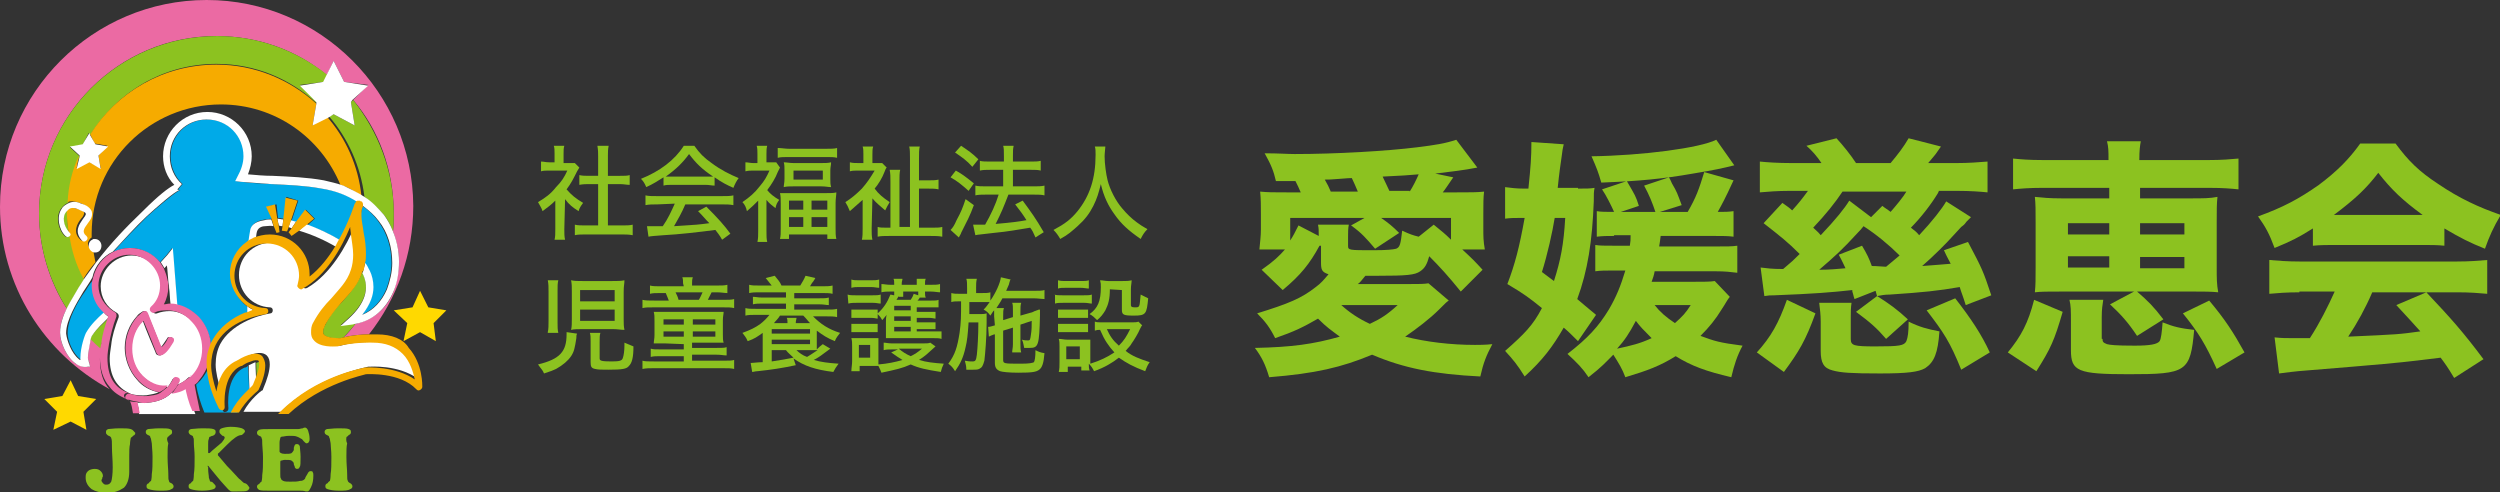
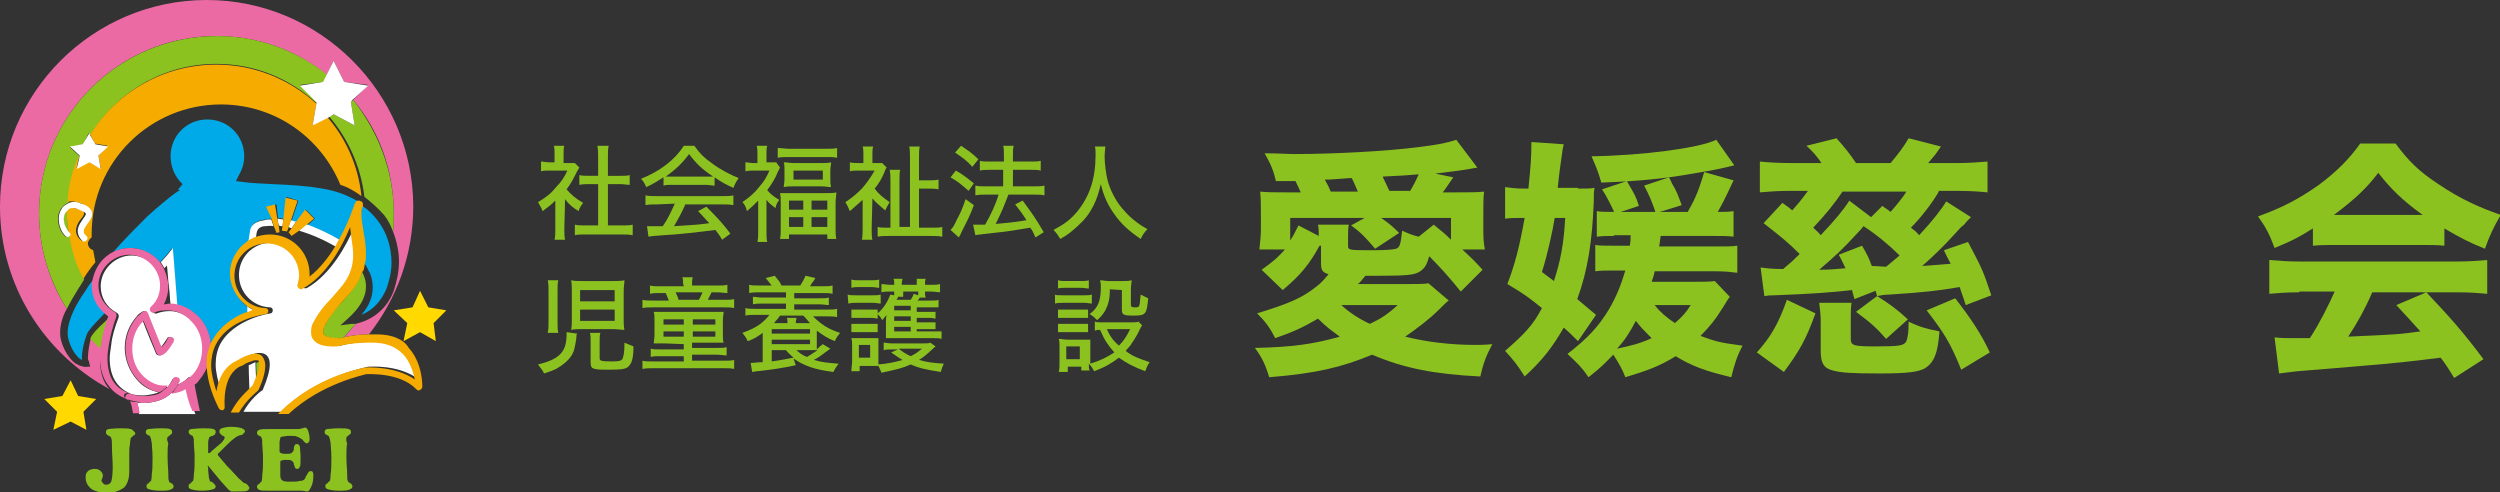
<svg xmlns="http://www.w3.org/2000/svg" version="1.1" id="レイヤー_1" x="0px" y="0px" viewBox="0 0 332.7 65.5" style="enable-background:new 0 0 332.7 65.5;" xml:space="preserve">
  <rect x="0" y="0" width="332.7" height="65.5" fill="#333333" stroke="none" />
  <style type="text/css">
	.st0{fill:none;}
	.st1{fill:#EB6AA3;}
	.st2{fill:#F4B4D0;}
	.st3{fill:#8CC220;}
	.st4{fill:#F6AB00;}
	.st5{fill:#00AAE8;}
	.st6{fill:#FFFFFF;}
	.st7{fill:#FFD900;}
</style>
  <g>
    <path class="st0" d="M38.8,31.4L38.4,31l0.4-0.6c-0.2,0-0.3-0.1-0.4-0.1l-0.2,0.5l-0.6-0.2v-0.5c-0.2,0-0.3-0.1-0.5-0.1l0.2,0.8   L36.8,31l-0.4-0.9c-0.4,0-0.8,0-1.1,0c-0.3,0.1-1,0.2-1,0.5c-0.1,0.3-0.1,0.8-0.2,1.2c0.6-0.3,1.4-0.4,2.1-0.4   c2.9,0,5.3,2.3,5.3,5.3c0,0.1,0,0.2,0,0.3c1.4-1,2.5-2.5,3.4-4c-1.6-0.9-3.4-1.7-5-2.2L38.8,31.4z" />
    <path class="st0" d="M29.6,14.1c-9.6,0-17.2,7.8-17.2,17.2c0,0.2,0,0.3,0,0.5c0.1,0,0.2-0.1,0.3-0.1c0.5,0,0.9,0.3,0.9,0.9   c0,0.4-0.3,0.9-0.9,0.9c-0.1,0-0.2,0-0.2,0c0.1,0.5,0.2,1,0.3,1.6c1.9-2.5,4.1-4.7,6.2-6.8c2.2-2.2,3.5-3.1,4.2-3.5   c-0.9-1-1.5-2.4-1.5-3.8c0-3.3,2.7-5.9,5.9-5.9c3.3,0,5.9,2.7,5.9,5.9c0,0.8-0.2,1.6-0.5,2.4c1.1,0.1,2.2,0.2,3.3,0.2   c2.2,0.1,4.7,0.2,6.8,0.6c0.9,0.2,1.7,0.4,2.5,0.7C43,18.5,36.8,14.1,29.6,14.1z" />
    <path class="st0" d="M21.9,35.7c0.3,0.5,0.4,1,0.5,1.6c-0.1-0.9-0.1-1.6-0.2-2.1C22.1,35.5,22,35.6,21.9,35.7z" />
    <path class="st0" d="M21.9,40.5c0.3,0,0.5-0.1,0.8-0.1c-0.1-0.9-0.1-1.6-0.2-2.2C22.5,39,22.2,39.8,21.9,40.5z" />
    <path class="st0" d="M34,41.4c-0.1,0-0.2-0.1-0.2-0.1c0,0.1,0,0.1,0,0.2C33.9,41.5,33.9,41.4,34,41.4z" />
    <path class="st1" d="M13.5,46.3c-0.5-0.4-0.9-0.9-1.4-1.3c-0.2,0.7-0.4,1.9-0.4,2.6c0,0.2,0,0.3,0.1,0.4l0,0l0,0l0,0   c0,0,0.1,0.3,0.1,0.4c0.1,0.3,0.1,0.4,0.1,0.4c-0.1,0-0.2,0-0.3,0c-0.5,0.1-1.1-0.1-1.6-0.4c-1.2-0.8-2.1-2.8-2.1-4v-0.1   c0-1,0.3-2.2,0.9-3.2c-2.3-3.6-3.7-8-3.7-12.7c0-13,10.6-23.6,23.6-23.6c5.6,0,10.7,1.9,14.7,5.2l0.9-1.9l1.4,2.8l3.2,0.4l-2,2   c3.4,4,5.4,9.3,5.4,15.1c0,0.8,0,1.6-0.1,2.4c0.5,1.3,0.8,2.7,0.8,4c0,1.3-0.3,2.7-0.7,3.9c-0.9,2.4-2.8,3.9-5.1,4.4   c-0.5,0.6-1,1.3-1.6,1.8c1.2-0.3,2.5-0.4,3.4-0.4c3.7-4.7,5.9-10.6,5.9-17.1C54.9,12.3,42.6,0,27.5,0S0,12.3,0,27.5   C0,38,5.9,47.1,14.6,51.8c-0.9-0.9-1.3-2.3-1.3-4C13.3,47.4,13.4,46.9,13.5,46.3z" />
    <path class="st2" d="M34.1,51.7c0.1-0.1,0.1-0.1,0.2-0.2c0-0.1,0.1-0.1,0.1-0.2c-0.1,0-0.2,0-0.3,0.1   C34.1,51.5,34.1,51.6,34.1,51.7z" />
    <path class="st3" d="M46.8,43.1l-1.5,0.2l1.1-1c2.2-2,2.8-4,1.9-5.9c0-0.1-0.1-0.1-0.1-0.2c-0.6,1.6-1.6,2.8-2.7,4   c-0.9,0.9-1.6,1.8-2.2,3c-0.2,0.3-0.3,0.6-0.3,0.9c0,0.2,0,0.3,0.1,0.4c0.3,0.5,1.7,0.6,2.2,0.5c0.2,0,0.3-0.1,0.4-0.1   c0.6-0.6,1.1-1.2,1.6-1.8C47.1,43.1,46.9,43.1,46.8,43.1z" />
    <path class="st3" d="M8.7,28.2c-0.4,0.7-0.3,1.9,0.4,2.7c0,0,0,0,0,0.1C9,30.1,9,29.3,9,28.4c0-0.2,0-0.3,0-0.5   C8.9,27.9,8.8,28.1,8.7,28.2z" />
    <path class="st3" d="M12.2,44.7c-0.1,0.1-0.1,0.3-0.2,0.4c0.4,0.4,0.9,0.9,1.4,1.3c0-0.2,0.1-0.3,0.1-0.5c0.2-1.1,0.5-2.3,0.9-3.5   l0,0C13.7,43.1,12.8,43.8,12.2,44.7z" />
    <path class="st3" d="M47.2,16.7l-2.8-1.5l-0.6,0.3c2.5,2.9,4.2,6.6,4.7,10.7c0.9,0.7,1.8,1.5,2.6,2.4c0.5,0.6,0.9,1.4,1.2,2.2   c0.1-0.8,0.1-1.6,0.1-2.4c0-5.7-2.1-10.9-5.4-15.1l-0.3,0.3L47.2,16.7z" />
    <path class="st3" d="M34.4,51.3c0.6-1.4,0.8-2.2,0.8-2.6c0-0.3-0.1-0.4-0.1-0.5c-0.2-0.2-0.5-0.1-1,0.1c0,1,0.1,2.1,0.1,3.1   C34.2,51.4,34.3,51.4,34.4,51.3z" />
    <path class="st3" d="M10.7,38c0.2-0.3,0.3-0.5,0.5-0.8c-0.9-1.9-1.6-3.9-1.9-6c0,0.1-0.1,0.1-0.1,0.2c-0.2,0.2-0.4,0.2-0.6,0   c-0.9-0.9-1.2-2.6-0.5-3.6c0.3-0.4,0.6-0.7,1-0.8c0.2-2.2,0.7-4.3,1.5-6.2l0,0l-1.3-1.2l1.7-0.3l0.8-1.6L12,18   c3.5-5.7,9.7-9.5,16.8-9.5c5.2,0,9.8,2,13.3,5.2v-0.2l-2.2-2.2l3.2-0.4l0.5-0.9c-4-3.2-9.1-5.2-14.7-5.2   C15.8,4.8,5.2,15.4,5.2,28.4c0,4.7,1.4,9,3.7,12.7c0.5-1,1.1-2,1.6-2.8L10.7,38z" />
    <path class="st4" d="M41.6,16.7l0.5-2.9c-3.5-3.2-8.2-5.2-13.3-5.2c-7.1,0-13.3,3.7-16.8,9.3l0.6,1.2l1.7,0.3l-1.2,1.3l0.3,1.7   l-1.6-0.9l-1.6,0.9l0.3-1.7c-0.9,2-1.4,4-1.5,6.2c0.4-0.2,1-0.1,1.6,0.1c0.8,0.3,1.2,0.6,1.4,1c0.2,0.5-0.2,1-0.5,1.6   c-0.6,0.8-0.8,1.1-0.2,1.7c0.2,0.2,0.2,0.4,0,0.6c-0.2,0.2-0.4,0.2-0.6,0c-1.1-1-0.4-2.2,0.1-2.8c0.3-0.3,0.4-0.6,0.4-0.8   c0-0.1-0.2-0.3-0.9-0.5c-0.6-0.2-1-0.2-1.4,0c0,0.2,0,0.3,0,0.5c0,0.9,0.1,1.6,0.2,2.5c0.1,0.1,0.1,0.3,0.1,0.3   c0.3,2.2,0.9,4.1,1.9,6c0.5-0.8,1-1.5,1.6-2.2c-0.1-0.5-0.2-1-0.3-1.6c-0.3-0.1-0.7-0.4-0.7-0.9c0-0.3,0.3-0.7,0.5-0.8   c0-0.2,0-0.3,0-0.5c0-9.6,7.8-17.2,17.2-17.2c7.2,0,13.3,4.4,15.9,10.7c1,0.3,2,0.9,2.8,1.5c-0.4-4-2.1-7.8-4.7-10.7L41.6,16.7z" />
    <path class="st5" d="M11.5,38.5l-0.2,0.3c-1,1.4-2.3,3.7-2.3,5.5c0,0,0,0,0,0.1c0,0.9,0.7,2.7,1.7,3.4c0.1,0,0.1,0.1,0.2,0.1   c0-0.1,0-0.3,0-0.3c0-1.3,0.6-3.1,0.8-3.4c0.6-0.9,1.5-1.7,2.3-2.6c-0.9-0.9-1.5-2.2-1.5-3.5c0-0.4,0.1-0.8,0.2-1.1   C12.1,37.5,11.8,38,11.5,38.5z" />
-     <path class="st5" d="M33.2,52.5c-0.1-1.2-0.1-2.5-0.2-3.8c-0.1,0.1-0.3,0.2-0.3,0.2s0,0-0.1,0c-2.7,1.1-2.2,5.4-2.2,5.4   c0,0.3-0.1,0.4-0.3,0.5c-0.3,0.1-0.4,0-0.5-0.3c-1.1-2.2-1.6-4.2-1.6-5.9c0-0.1,0-0.3,0-0.3c-0.3,0.9-0.7,1.6-1.3,2.3   c-0.2,0.2-0.4,0.4-0.6,0.6c0.2,1.2,0.6,2.5,1.1,3.7h4.4C32,54,32.6,53.1,33.2,52.5z" />
    <path class="st5" d="M42.9,25.1c-2.2-0.4-4.5-0.5-6.7-0.6c-1.4-0.1-2.8-0.1-4-0.3l-0.8-0.1l0.3-0.6c0.5-0.9,0.8-1.7,0.8-2.7   c0-2.8-2.2-4.9-4.9-4.9c-2.8,0-4.9,2.2-4.9,4.9c0,1.4,0.6,2.8,1.6,3.7l-0.6,0.7c0.1,0.1,0.3,0.1,0.3,0.1c-0.5,0.1-3.2,2.4-4.4,3.5   c-1.5,1.5-3,3-4.5,4.7c0.7-0.3,1.5-0.5,2.2-0.5c1.6,0,3,0.8,4,1.9c0.3-0.3,0.6-0.7,0.9-1l0.7-0.9l0.1,1.2c0,0.1,0.3,2.4,0.5,6.4   c1.1,0.2,2.2,0.8,3,1.7c1,1.1,1.6,2.7,1.6,4.2c0,0.1,0,0.2,0,0.2c0.1-0.3,0.3-0.7,0.4-1c0.9-1.9,2.7-3,4.4-3.8c0-0.3,0-0.8,0-1.1   c-1.2-0.9-2-2.4-2-4.1c0-1.7,0.9-3.3,2.2-4.2c0.1-0.8,0.2-1.5,0.3-2s0.5-1.1,1.9-1.3c0.3,0,0.5-0.1,0.9-0.1l-0.6-1.6l1.2-0.3L37,29   c0.3,0,0.5,0.1,0.8,0.1l0.3-2.9l1.6,0.5l-0.9,2.7c0.3,0.1,0.4,0.1,0.7,0.2l1.2-1.7l1.2,1.2l-1,0.9c1.6,0.5,3.2,1.2,4.6,2.2   c1.4-2.5,2.1-4.8,2.1-4.8s0-0.1,0.1-0.1c0.1-0.1,0.2-0.2,0.3-0.3C46.3,26,44.8,25.4,42.9,25.1z" />
    <path class="st5" d="M49.6,38.2c0,1.1-0.3,2.3-1.5,3.7c1.5-0.6,2.6-1.8,3.3-3.4c0.4-1.1,0.7-2.3,0.7-3.5c0-2.1-0.6-4-1.8-5.6   c-0.6-0.8-1.3-1.5-2.1-2c0,0,0,0,0,0.1c0,0,0,0.1,0,0.2l0,0C48.1,28,48,28.5,48,28.9c0,0.7,0.1,1.6,0.3,2.3   c0.1,0.9,0.3,1.9,0.3,2.8c0,0.3,0,0.8-0.1,1.1c0.3,0.3,0.4,0.7,0.6,1C49.4,36.6,49.6,37.4,49.6,38.2z" />
    <path class="st6" d="M33.8,41.5c0-0.1,0-0.1,0-0.2c-0.3-0.2-0.7-0.3-0.9-0.6c0,0.3,0,0.8,0,1.1C33.2,41.7,33.5,41.6,33.8,41.5z" />
    <path class="st6" d="M23,33l-0.7,0.9c-0.3,0.3-0.6,0.7-0.9,1c0.2,0.3,0.3,0.5,0.5,0.8c0.1-0.2,0.3-0.3,0.3-0.4   c0.1,0.5,0.1,1.2,0.2,2.1c0,0.3,0.1,0.5,0.1,0.8c0,0,0,0,0,0.1c0.1,0.7,0.1,1.5,0.2,2.2l0,0c0.3,0,0.6,0,0.9,0.1   c-0.3-4-0.5-6.3-0.5-6.4L23,33z" />
    <path class="st6" d="M33.2,52.5c0.3-0.4,0.7-0.7,0.9-0.9c0-0.1,0-0.2,0-0.3c0-1-0.1-2.1-0.1-3.1c-0.3,0.1-0.6,0.3-0.9,0.4   C33.1,50,33.2,51.3,33.2,52.5z" />
-     <path class="st6" d="M46.4,42.4l-1.1,1l1.5-0.2c0.2,0,0.3-0.1,0.5-0.1c2.3-0.4,4.1-2,5.1-4.4c0.5-1.2,0.7-2.5,0.7-3.9   s-0.3-2.8-0.8-4c-0.3-0.8-0.7-1.5-1.2-2.2c-0.8-0.9-1.6-1.8-2.6-2.4c-0.9-0.6-1.8-1-2.8-1.5c-0.9-0.3-1.7-0.5-2.6-0.7   c-2.2-0.4-4.6-0.5-6.8-0.6c-1.1,0-2.2-0.1-3.3-0.2c0.3-0.8,0.5-1.6,0.5-2.4c0-3.3-2.7-5.9-5.9-5.9c-3.3,0-5.9,2.7-5.9,5.9   c0,1.4,0.5,2.8,1.5,3.8C22.4,25,21.1,26,19,28.1c-2.2,2.1-4.3,4.3-6.2,6.8c-0.5,0.7-1.1,1.5-1.6,2.2c-0.2,0.3-0.3,0.5-0.5,0.8   l-0.2,0.3C10,39.1,9.4,40,8.9,41S8,43.2,8,44.2v0.1c0,1.3,0.9,3.3,2.1,4.1c0.5,0.4,1.1,0.5,1.6,0.4c0.1,0,0.2,0,0.3,0   c0,0-0.1-0.3-0.1-0.4c-0.1-0.2-0.1-0.4-0.1-0.4l0,0l0,0l0,0c-0.1-0.1-0.1-0.3-0.1-0.4c0-0.7,0.3-1.9,0.4-2.6   c0.1-0.2,0.1-0.3,0.2-0.4c0.6-0.9,1.4-1.6,2.2-2.4c-0.3-0.2-0.5-0.4-0.7-0.6c-0.9,0.8-1.7,1.6-2.3,2.6c-0.2,0.3-0.8,2-0.8,3.4   c0,0.1,0,0.3,0,0.3c-0.1,0-0.1,0-0.2-0.1c-1-0.8-1.6-2.5-1.7-3.4c0,0,0,0,0-0.1c0-1.7,1.4-4,2.3-5.5l0.2-0.3c0.3-0.5,0.7-1,1-1.6   c0.3-1.5,1.4-2.8,2.7-3.4c1.5-1.6,2.9-3.2,4.5-4.7c1.2-1.1,3.8-3.4,4.4-3.5c0,0-0.2,0-0.3-0.1l0.6-0.7c-1-0.9-1.6-2.2-1.6-3.7   c0-2.8,2.2-4.9,4.9-4.9c2.8,0,4.9,2.2,4.9,4.9c0,0.9-0.3,1.8-0.8,2.7l-0.3,0.6l0.8,0.1c1.3,0.1,2.7,0.2,4,0.3   c2.2,0.1,4.6,0.2,6.7,0.6c1.9,0.3,3.4,0.9,4.8,1.8c0.1,0,0.2,0,0.3,0l0,0c0,0,0.1,0,0.1,0.1c0.1,0,0.2,0.1,0.2,0.1   c0.1,0.1,0.1,0.2,0.1,0.3l0,0c0.8,0.6,1.5,1.2,2.1,2c1.2,1.5,1.8,3.5,1.8,5.6c0,1.2-0.3,2.4-0.7,3.5c-0.7,1.6-1.8,2.8-3.3,3.4   c1.1-1.4,1.5-2.6,1.5-3.7c0-0.8-0.2-1.6-0.5-2.2c-0.2-0.3-0.3-0.7-0.6-1c-0.1,0.4-0.2,0.8-0.3,1.2c0,0,0,0.1-0.1,0.1   c0,0.1,0.1,0.1,0.1,0.2C49.2,38.4,48.6,40.4,46.4,42.4z" />
    <path class="st6" d="M38.8,30.4l0.6-0.9c-0.3-0.1-0.5-0.1-0.7-0.2l-0.3,0.9C38.5,30.3,38.7,30.3,38.8,30.4z" />
    <path class="st6" d="M37.6,30.1l0.1-0.9c-0.3,0-0.5-0.1-0.8-0.1l0.2,0.9C37.3,30.1,37.5,30.1,37.6,30.1z" />
    <path class="st6" d="M39.8,30.7c1.7,0.5,3.5,1.3,5,2.2c0.2-0.3,0.3-0.6,0.5-0.9c-1.4-0.9-3-1.6-4.6-2.2L39.8,30.7z" />
    <path class="st6" d="M35.3,30.1c0.3,0,0.7-0.1,1.1,0l-0.3-0.9c-0.3,0-0.6,0-0.9,0.1c-1.4,0.2-1.8,0.8-1.9,1.3   c-0.1,0.5-0.2,1.2-0.3,2c0.3-0.3,0.6-0.4,1-0.6c0.1-0.4,0.1-0.9,0.2-1.2C34.4,30.2,35,30.1,35.3,30.1z" />
    <path class="st6" d="M25,51.5c-0.7,0.4-1.4,0.7-2.2,0.8c-0.8,0.8-1.9,1.2-3.2,1.3c-0.5,0-0.9,0-1.4,0c0.2,0.4,0.3,0.9,0.3,1.5H26   C25.5,53.8,25.1,52.7,25,51.5z" />
    <path class="st6" d="M19.5,52.6c0.6-0.1,1.2-0.2,1.6-0.4c-1.1-0.2-2.2-0.8-2.9-1.7c-1-1.1-1.6-2.7-1.6-4.2c0-1.6,0.6-3.1,1.6-4.2   c0.2-0.3,0.4-0.4,0.7-0.6c0.1-0.1,0.3-0.1,0.4-0.1s0.3,0.2,0.3,0.3c0,0,1.6,3.8,1.8,4.5c0.2-0.2,0.4-0.5,0.8-1.1   c0.1-0.3,0.4-0.3,0.6-0.2c0.3,0.1,0.3,0.4,0.2,0.6c-0.7,1.1-1.2,1.7-1.7,1.8c-0.3,0-0.5-0.1-0.5-0.2c0,0-0.1-0.1-0.1-0.2   c0,0-1.4-3.3-1.7-4.2l-0.1,0.1c-0.9,0.9-1.4,2.2-1.4,3.6c0,1.4,0.5,2.7,1.4,3.6c0.9,0.9,2,1.5,3.2,1.5c0.1,0,0.1,0,0.2,0   c0.3-0.3,0.4-0.6,0.6-0.9c0.1-0.3,0.4-0.3,0.6-0.3c0.3,0.1,0.3,0.4,0.3,0.6c-0.1,0.1-0.1,0.2-0.2,0.3c0.5-0.2,0.9-0.4,1.4-0.9   c0.2-0.2,0.4-0.2,0.6,0c0.1-0.1,0.1-0.1,0.2-0.2c0.9-0.9,1.4-2.2,1.4-3.6c0-1.4-0.5-2.7-1.4-3.6c-0.9-0.9-2-1.5-3.2-1.5   c-0.6,0-1.2,0.1-1.7,0.3c-0.2,0.1-0.4,0-0.6-0.2s-0.1-0.4,0.1-0.6c0.8-0.8,1.2-1.8,1.2-2.8c0-2.2-1.9-4.1-4.1-4.1s-4.1,1.9-4.1,4.1   c0,1.5,0.8,2.8,2.1,3.5c0.2,0.1,0.3,0.3,0.3,0.4c0,0.1,0,0.1,0,0.2c-0.5,1.3-0.9,2.6-1,3.7c-0.1,0.7-0.2,1.3-0.2,1.8   c0,2.3,0.9,3.9,2.8,4.7l0,0C17.2,52.4,18.3,52.7,19.5,52.6z" />
    <path class="st1" d="M25.9,51.2c0.3-0.2,0.4-0.3,0.6-0.6c0.6-0.7,1-1.5,1.3-2.3c0-0.6,0.1-1.2,0.3-1.7c0-0.1,0-0.2,0-0.2   c0-1.6-0.6-3.1-1.6-4.2c-0.9-0.9-1.9-1.5-3-1.7c-0.3-0.1-0.6-0.1-0.9-0.1l0,0c-0.3,0-0.5,0.1-0.8,0.1c0.4-0.7,0.6-1.6,0.6-2.3   c0,0,0,0,0-0.1c0-0.3,0-0.5-0.1-0.8c-0.1-0.6-0.3-1.1-0.5-1.6c-0.2-0.3-0.3-0.5-0.5-0.8c-0.9-1.1-2.3-1.9-4-1.9   c-0.8,0-1.6,0.2-2.2,0.5c-1.4,0.7-2.3,1.9-2.7,3.4c-0.1,0.3-0.2,0.8-0.2,1.1c0,1.3,0.5,2.6,1.5,3.5c0.3,0.3,0.4,0.4,0.7,0.6l0,0   c-0.4,1.2-0.8,2.4-0.9,3.5c0,0.2-0.1,0.3-0.1,0.5c-0.1,0.5-0.1,0.9-0.1,1.4c0,1.6,0.4,3,1.3,4c0.5,0.7,1.3,1.2,2.2,1.6   c-0.2-0.1-0.3-0.3-0.3-0.5c0.1-0.3,0.3-0.3,0.6-0.3c-1.9-0.7-2.8-2.2-2.8-4.7c0-0.5,0.1-1.2,0.2-1.8c0.2-1.1,0.5-2.4,1-3.7   c0-0.1,0-0.1,0-0.2c0-0.2-0.1-0.3-0.3-0.4c-1.3-0.8-2.1-2.1-2.1-3.5c0-2.2,1.9-4.1,4.1-4.1s4.1,1.9,4.1,4.1c0,1.1-0.4,2.1-1.2,2.8   c-0.2,0.2-0.2,0.4-0.1,0.6c0.2,0.2,0.3,0.3,0.6,0.2c0.5-0.3,1.1-0.3,1.7-0.3c1.2,0,2.3,0.5,3.2,1.5c0.9,0.9,1.4,2.2,1.4,3.6   c0,1.4-0.5,2.7-1.4,3.6c-0.1,0-0.1,0-0.2,0l0.1,0.1c0.2,0.2,0.2,0.5,0,0.7c-0.3,0.2-0.5,0.4-0.8,0.5c0.2,1.1,0.5,2.3,1,3.4h1   C26.4,53.7,26.1,52.4,25.9,51.2z" />
    <path class="st1" d="M17,53.3c0.1,0,0.2,0.1,0.3,0.1c0.2,0.4,0.3,1,0.4,1.6h0.9c-0.1-0.5-0.2-1-0.3-1.5   C17.7,53.5,17.1,53.4,17,53.3z" />
    <path class="st6" d="M49,48.8C49.1,48.8,49.1,48.8,49,48.8c0.3,0,4-0.3,6.6,1.6C55.5,49.5,55.1,48,54,47c-0.9-0.9-2.3-1.5-4-1.5   l0,0c0,0-2.6-0.1-4.7,0.5h-0.1c-0.2,0-2.2,0.2-3-1c-0.2-0.3-0.3-0.6-0.3-0.9c0-0.4,0.1-0.9,0.3-1.4c0.8-1.2,1.6-2.2,2.5-3.1   c1-1.1,2.1-2.2,2.6-3.8c0.2-0.6,0.3-1.3,0.3-2c0-0.9-0.1-1.8-0.3-2.7c-0.1-0.3-0.1-0.7-0.1-1c-1.1,2.6-3.2,6.4-6.3,8.2   c-0.2,0.1-0.3,0.1-0.5,0s-0.2-0.3-0.2-0.5c0.2-0.4,0.2-0.8,0.2-1.2c0-2.4-1.9-4.3-4.3-4.3c-2.4,0-4.3,1.9-4.3,4.3   c0,2.3,1.8,4.2,4.1,4.3c0.3,0,0.4,0.2,0.4,0.4l0,0c0,0.3-0.2,0.4-0.3,0.4c-1.9,0.3-5.3,1.5-6.7,4.1c-0.4,0.8-0.6,1.7-0.6,2.7   s0.3,2.2,0.7,3.5c0.2-1.5,0.9-3.4,2.7-4.1c0.4-0.3,2.4-1.5,3.4-0.6c0.3,0.3,0.4,0.7,0.4,1.2c0,0.8-0.3,1.9-0.9,3.3   c0,0.1-0.1,0.2-0.2,0.2c0,0-1.5,1.1-2.4,2.8h5c0.1-0.1,0.2-0.2,0.3-0.3C42.5,50,48.7,48.9,49,48.8z" />
    <path class="st4" d="M50.2,44.5L50.2,44.5c0,0-0.5,0-1.1,0c-0.9,0-2.2,0.1-3.4,0.4c-0.2,0-0.3,0.1-0.4,0.1c-0.4,0-1.8,0-2.2-0.5   C43,44.4,43,44.2,43,44.1c0-0.3,0.2-0.6,0.3-0.9c0.6-1.1,1.4-2.1,2.2-3c1-1.1,2.2-2.3,2.7-4c0,0,0-0.1,0.1-0.1   c0.2-0.3,0.2-0.8,0.3-1.2c0.1-0.3,0.1-0.7,0.1-1.1c0-0.9-0.1-1.9-0.3-2.8c-0.1-0.9-0.3-1.6-0.3-2.3c0-0.4,0-0.9,0.2-1.2l0,0   c0-0.1,0-0.1,0-0.2c0,0,0,0,0-0.1l0,0c0-0.1,0-0.2-0.1-0.3c0-0.1-0.1-0.1-0.2-0.1c0,0,0,0-0.1-0.1l0,0c-0.1,0-0.2,0-0.3,0   s-0.3,0.1-0.3,0.3c0,0,0,0-0.1,0.1c0,0-0.7,2.3-2.1,4.8c-0.2,0.3-0.3,0.6-0.5,0.9c-0.9,1.5-2.1,3-3.4,4c0-0.1,0-0.2,0-0.3   c0-2.9-2.3-5.3-5.3-5.3c-0.8,0-1.5,0.2-2.1,0.4c-0.3,0.2-0.7,0.3-1,0.6c-1.3,0.9-2.2,2.5-2.2,4.2c0,1.6,0.8,3.1,2,4.1   c0.3,0.3,0.6,0.4,0.9,0.6c0.1,0,0.2,0.1,0.2,0.1c-0.1,0-0.2,0.1-0.2,0.1c-0.3,0.1-0.6,0.3-0.9,0.3c-1.7,0.7-3.4,1.9-4.4,3.8   c-0.2,0.3-0.3,0.7-0.4,1c-0.2,0.5-0.3,1.1-0.3,1.7c0,0.1,0,0.3,0,0.3c0,1.7,0.5,3.7,1.6,5.9c0.1,0.2,0.3,0.3,0.5,0.3   c0.3-0.1,0.3-0.3,0.3-0.5c0,0-0.4-4.3,2.2-5.4c0,0,0,0,0.1,0c0.1-0.1,0.3-0.2,0.3-0.2c0.3-0.2,0.6-0.3,0.9-0.4   c0.4-0.2,0.9-0.2,1-0.1c0,0,0.1,0.2,0.1,0.5c0,0.4-0.2,1.2-0.8,2.6c0,0.1-0.1,0.1-0.1,0.2c0,0-0.1,0.1-0.2,0.2   c-0.2,0.2-0.5,0.5-0.9,0.9c-0.6,0.6-1.3,1.5-1.8,2.5h1.1c1-1.7,2.4-2.8,2.4-2.8c0.1-0.1,0.1-0.1,0.2-0.2c0.7-1.5,0.9-2.5,0.9-3.3   c0-0.5-0.2-0.9-0.4-1.2C34,46.5,32,47.7,31.5,48c-1.8,0.8-2.5,2.7-2.7,4.1c-0.4-1.3-0.7-2.5-0.7-3.5c0-0.9,0.2-1.9,0.6-2.7   c1.4-2.8,4.7-3.8,6.7-4.1c0.3-0.1,0.3-0.3,0.3-0.4l0,0c0-0.3-0.2-0.4-0.4-0.4c-2.3-0.1-4.1-2-4.1-4.3c0-2.4,1.9-4.3,4.3-4.3   s4.3,1.9,4.3,4.3c0,0.3-0.1,0.8-0.2,1.2c-0.1,0.2,0,0.3,0.2,0.5c0.2,0.1,0.3,0.2,0.5,0c3.1-1.7,5.2-5.5,6.3-8.2   c0,0.3,0.1,0.7,0.1,1c0.1,0.9,0.3,1.8,0.3,2.7c0,0.7-0.1,1.4-0.3,2c-0.5,1.6-1.6,2.6-2.6,3.8c-0.9,0.9-1.7,1.9-2.4,3.2   c-0.3,0.5-0.3,0.9-0.3,1.4c0,0.3,0.1,0.7,0.3,0.9c0.8,1.1,2.8,0.9,3.1,0.9h0.1c2.2-0.6,4.7-0.5,4.7-0.5l0,0c1.7,0,3,0.5,4,1.5   s1.4,2.5,1.6,3.4c-2.6-1.8-6.4-1.6-6.5-1.6c0,0,0,0-0.1,0c-0.3,0.1-6.5,1.1-11.3,5.9c-0.1,0.1-0.2,0.2-0.3,0.3h1.4   c4.4-4.1,10.1-5.2,10.3-5.3c0.2,0,4.5-0.3,6.7,2c0.2,0.2,0.3,0.2,0.5,0.1c0.2-0.1,0.3-0.3,0.3-0.4c0-0.1,0.1-3.1-1.8-5.2   C53.7,45.1,52.1,44.5,50.2,44.5z" />
    <path class="st1" d="M19,50c-0.9-0.9-1.4-2.2-1.4-3.6s0.5-2.7,1.4-3.6l0.1-0.1c0.4,0.9,1.7,4.2,1.7,4.2c0,0.1,0.1,0.1,0.1,0.2   c0.1,0.1,0.3,0.3,0.5,0.2c0.5-0.1,1-0.6,1.7-1.8c0.1-0.3,0.1-0.5-0.2-0.6c-0.3-0.1-0.5-0.1-0.6,0.2c-0.3,0.7-0.7,1-0.8,1.1   c-0.3-0.7-1.8-4.5-1.8-4.5c-0.1-0.2-0.2-0.3-0.3-0.3c-0.2,0-0.3,0-0.4,0.1c-0.3,0.2-0.4,0.4-0.7,0.6c-1,1.1-1.6,2.7-1.6,4.2   c0,1.6,0.6,3.1,1.6,4.2c0.8,0.9,1.8,1.5,2.9,1.7c0.4-0.2,0.9-0.5,1.1-0.9c-0.1,0-0.1,0-0.2,0C21,51.4,19.9,50.9,19,50z" />
    <path class="st1" d="M25.1,50.3c-0.4,0.3-0.9,0.6-1.4,0.9c-0.3,0.4-0.5,0.9-0.9,1.2c0.8-0.1,1.5-0.3,2.2-0.8   c0.3-0.2,0.5-0.3,0.8-0.5c0.2-0.2,0.2-0.4,0-0.7l-0.1-0.1C25.5,50.1,25.2,50.1,25.1,50.3z" />
    <path class="st1" d="M19.6,53.6c1.3-0.1,2.4-0.5,3.2-1.3c0.3-0.3,0.7-0.7,0.9-1.2c0.1-0.1,0.1-0.2,0.2-0.3c0.1-0.3,0-0.5-0.3-0.6   s-0.5,0-0.6,0.3c-0.2,0.3-0.4,0.7-0.6,0.9c-0.3,0.3-0.7,0.6-1.1,0.9c-0.5,0.3-1,0.3-1.6,0.4c-1.3,0.1-2.4-0.3-2.4-0.3l0,0   c-0.3-0.1-0.5,0.1-0.6,0.3c-0.1,0.3,0,0.4,0.3,0.5h0.1c0,0,0,0,0.1,0c0.2,0.1,0.7,0.2,1.3,0.3C18.7,53.6,19.1,53.7,19.6,53.6z" />
    <path class="st3" d="M17.4,57.1C17.1,57,16.6,57,15.9,57c-0.8,0-1.2,0.1-1.5,0.1c-0.3,0.1-0.3,0.3-0.3,0.4c0,0.1,0,0.2,0.1,0.3   s0.2,0.2,0.3,0.2l0,0c0.2,0.1,0.3,0.2,0.3,0.3c0.1,0.2,0.1,0.6,0.1,1.3s0.1,1.6,0.1,2.6c0,0.9-0.1,1.6-0.2,1.9   c-0.2,0.3-0.3,0.4-0.7,0.4c-0.2,0-0.3-0.1-0.4-0.2S13.5,64,13.5,64s0-0.2,0.1-0.3c0-0.2,0.1-0.3,0.1-0.3c0-0.3-0.1-0.5-0.3-0.7   s-0.4-0.3-0.8-0.3c-0.3,0-0.7,0.1-0.9,0.3c-0.3,0.3-0.3,0.5-0.3,0.9c0,0.6,0.3,1.1,0.8,1.5c0.5,0.3,1.2,0.5,2.1,0.5   c0.9,0,1.6-0.3,2.2-0.7c0.4-0.4,0.7-1.1,0.7-2.1c0-0.3,0-0.6,0-1.1s0-0.9,0-1c0-0.6,0-1.2,0.1-1.6c0-0.4,0.1-0.7,0.1-0.8   s0.2-0.1,0.3-0.3c0.3-0.1,0.3-0.3,0.3-0.4C17.7,57.3,17.7,57.2,17.4,57.1z" />
    <path class="st3" d="M22.3,58.2c0-0.1,0.2-0.1,0.3-0.3c0.3-0.1,0.3-0.3,0.3-0.4c0-0.3-0.1-0.3-0.3-0.4C22.4,57,21.9,57,21.2,57   c-0.7,0-1.2,0.1-1.5,0.1c-0.3,0.1-0.3,0.3-0.3,0.4c0,0.2,0.1,0.3,0.3,0.4C20,58,20,58.1,20,58.2c0.1,0.1,0.1,0.3,0.2,0.8   c0,0.4,0.1,1,0.1,1.8c0,0.9,0,1.7-0.1,2.3c0,0.6-0.1,0.9-0.1,0.9s-0.2,0.1-0.3,0.3c-0.3,0.1-0.3,0.3-0.3,0.4c0,0.3,0.1,0.3,0.3,0.4   c0.3,0.1,0.8,0.2,1.5,0.2s1.2,0,1.5-0.2c0.3-0.1,0.3-0.3,0.3-0.4s-0.1-0.3-0.3-0.4c-0.3-0.1-0.3-0.2-0.3-0.3   c-0.1-0.1-0.1-0.4-0.1-0.9c0-0.6-0.1-1.3-0.1-2.3c0-0.8,0-1.4,0.1-1.8C22.2,58.6,22.2,58.3,22.3,58.2z" />
    <path class="st3" d="M32.6,64.3c-0.1,0-0.2,0-0.2-0.1c-0.2-0.1-0.3-0.3-0.6-0.5c-0.3-0.3-0.8-0.9-1.6-1.7l-1.1-1.3L29,60.6v-0.1   v-0.1c0,0,0-0.1,0.1-0.1l0.9-0.9l0.2-0.2c0.9-0.9,1.5-1.3,1.9-1.3c0.1,0,0.2-0.1,0.3-0.2s0.2-0.2,0.2-0.3c0-0.2-0.2-0.3-0.4-0.4   c-0.3-0.1-0.8-0.2-1.5-0.2c-0.5,0-0.9,0.1-1.2,0.2c-0.3,0.1-0.3,0.3-0.3,0.4c0,0.1,0,0.2,0.1,0.3s0.2,0.2,0.3,0.3c0,0,0,0,0.1,0   c0.1,0.1,0.2,0.1,0.2,0.2s0,0.1-0.1,0.3c-0.1,0.1-0.2,0.3-0.3,0.4L28.2,60c-0.1,0.1-0.2,0.2-0.2,0.2c-0.1,0.1-0.1,0.1-0.2,0.1   s-0.1,0-0.1-0.1s0-0.2,0-0.3v-0.8c0-0.3,0-0.5,0.1-0.7c0-0.2,0.1-0.3,0.2-0.3s0.1-0.1,0.3-0.1c0.3-0.1,0.4-0.3,0.4-0.5   c0-0.3-0.1-0.3-0.3-0.4C28.1,57,27.6,57,26.9,57s-1.2,0.1-1.5,0.1c-0.3,0.1-0.3,0.3-0.3,0.4s0.1,0.3,0.3,0.4   c0.3,0.1,0.3,0.2,0.3,0.3c0.1,0.1,0.1,0.3,0.1,0.8s0.1,1,0.1,1.8c0,0.9,0,1.7-0.1,2.3c0,0.6-0.1,0.9-0.1,0.9s-0.2,0.1-0.3,0.3   c-0.3,0.1-0.3,0.3-0.3,0.4c0,0.3,0.1,0.3,0.3,0.4c0.3,0.1,0.8,0.2,1.5,0.2s1.2-0.1,1.5-0.2s0.3-0.3,0.3-0.4s-0.2-0.3-0.4-0.5   c-0.1-0.1-0.2-0.1-0.3-0.1c-0.1-0.1-0.1-0.3-0.2-0.5c0-0.3-0.1-0.7-0.1-1.2c0-0.2,0-0.3,0-0.3C27.5,62,27.6,62,27.6,62s0,0,0.1,0   c0,0,0.1,0,0.1,0.1l0.9,1.1c0.5,0.6,0.9,1.1,1.2,1.4c0.3,0.3,0.5,0.6,0.7,0.7c0.1,0.1,0.2,0.1,0.3,0.1s0.3,0,0.7,0   c0.7,0,1.1,0,1.3-0.1s0.3-0.3,0.3-0.4C33,64.6,32.9,64.4,32.6,64.3z" />
    <path class="st3" d="M41.3,62.7c-0.2,0-0.3,0.2-0.4,0.4c-0.2,0.3-0.3,0.5-0.3,0.6c-0.2,0.2-0.3,0.3-0.7,0.3   c-0.3,0.1-0.7,0.1-1.3,0.1c-0.3,0-0.7,0-0.9-0.1s-0.3-0.2-0.3-0.3c-0.1-0.1-0.1-0.3-0.1-0.6s0-0.7,0-1.2v-0.3c0-0.2,0-0.3,0.1-0.3   s0.3-0.1,0.5-0.1l0,0c0.4,0,0.8,0,0.9,0.1s0.3,0.2,0.3,0.4c0,0.1,0,0.2,0.1,0.3c0,0.3,0.2,0.4,0.3,0.4c0.3,0,0.3-0.1,0.4-0.3   C40,62,40,61.5,40,60.8c0-0.6-0.1-1.1-0.1-1.4c-0.1-0.3-0.3-0.3-0.4-0.3c-0.3,0-0.3,0.2-0.4,0.5c0,0.1,0,0.2,0,0.3   c-0.1,0.2-0.2,0.3-0.3,0.4c-0.2,0.1-0.4,0.1-0.9,0.1s-0.7-0.2-0.7-0.3c0-0.4,0-0.9,0-1.2s0.1-0.5,0.1-0.6s0.1-0.2,0.3-0.2   S38,58,38.5,58c0.4,0,0.8,0,1,0.1c0.3,0.1,0.4,0.2,0.6,0.3c0.1,0,0.2,0.2,0.3,0.3c0.2,0.2,0.3,0.3,0.4,0.3s0.3-0.1,0.3-0.2   c0.1-0.1,0.1-0.3,0.1-0.4c0-0.4-0.1-0.8-0.2-1.1c-0.1-0.3-0.3-0.4-0.4-0.4c0,0-0.2,0-0.3,0.1c-0.2,0-0.4,0.1-0.6,0.1H36   c-0.8,0-1.3,0-1.5,0.1s-0.3,0.2-0.3,0.4s0.1,0.3,0.3,0.4c0.3,0.1,0.3,0.2,0.3,0.3c0.1,0.1,0.1,0.3,0.1,0.8c0,0.4,0.1,1,0.1,1.8   c0,0.9,0,1.7-0.1,2.3c0,0.6-0.1,0.9-0.1,0.9s-0.2,0.1-0.3,0.3c-0.3,0.1-0.3,0.3-0.3,0.4s0.1,0.3,0.3,0.4s0.7,0.1,1.4,0.1h4   c0.3,0,0.5,0,0.8,0.1c0.1,0,0.1,0,0.2,0c0.2,0,0.3-0.2,0.5-0.6s0.3-0.9,0.3-1.5c0-0.3,0-0.3-0.1-0.5C41.6,62.7,41.4,62.7,41.3,62.7   z" />
    <path class="st3" d="M46.1,58.2c0-0.1,0.2-0.1,0.3-0.3c0.3-0.1,0.3-0.3,0.3-0.4c0-0.3-0.1-0.3-0.3-0.4S45.6,57,45,57   c-0.7,0-1.2,0.1-1.5,0.1c-0.3,0.1-0.3,0.3-0.3,0.4c0,0.2,0.1,0.3,0.3,0.4c0.3,0.1,0.3,0.2,0.3,0.3c0.1,0.1,0.1,0.3,0.2,0.8   c0,0.4,0.1,1,0.1,1.8c0,0.9,0,1.7-0.1,2.3c0,0.6-0.1,0.9-0.1,0.9s-0.2,0.1-0.3,0.3c-0.3,0.1-0.3,0.3-0.3,0.4c0,0.3,0.1,0.3,0.3,0.4   c0.3,0.1,0.8,0.2,1.5,0.2s1.2,0,1.5-0.2c0.3-0.1,0.3-0.3,0.3-0.4s-0.1-0.3-0.3-0.4s-0.3-0.2-0.3-0.3c-0.1-0.1-0.1-0.4-0.1-0.9   c0-0.6-0.1-1.3-0.1-2.3c0-0.8,0-1.4,0.1-1.8C46,58.6,46.1,58.3,46.1,58.2z" />
    <path class="st6" d="M9.2,30.9C9.1,30.8,9.1,30.8,9.2,30.9c-0.8-0.9-0.9-2.1-0.4-2.7C8.9,28.1,9,28,9.1,27.9c0.3-0.3,0.8-0.3,1.4,0   c0.7,0.3,0.9,0.4,0.9,0.5c0.1,0.2-0.2,0.5-0.4,0.8c-0.4,0.6-1.2,1.6-0.1,2.8c0.2,0.2,0.4,0.2,0.6,0c0.2-0.2,0.2-0.4,0-0.6   c-0.6-0.5-0.4-0.9,0.2-1.7c0.3-0.4,0.7-0.9,0.5-1.6c-0.2-0.4-0.6-0.8-1.4-1c-0.6-0.3-1.1-0.3-1.6-0.1c-0.4,0.2-0.8,0.4-1,0.8   c-0.7,1-0.4,2.7,0.5,3.6c0.2,0.2,0.4,0.2,0.6,0c0,0,0.1-0.1,0.1-0.2S9.3,31,9.2,30.9z" />
-     <path class="st6" d="M13.5,32.7c0-0.4-0.3-0.9-0.9-0.9c-0.1,0-0.3,0-0.3,0.1c-0.3,0.1-0.5,0.4-0.5,0.8c0,0.4,0.3,0.8,0.7,0.9   c0.1,0,0.2,0,0.2,0C13.2,33.6,13.5,33.2,13.5,32.7z" />
    <polygon class="st4" points="37.5,30.7 38.2,30.8 38.4,30.3 38.7,29.4 39.6,26.7 38,26.3 37.7,29.2 37.6,30.1  " />
    <polygon class="st4" points="36.8,31 37.2,30.9 37.1,30.1 36.9,29.1 36.6,27.2 35.4,27.5 36.1,29 36.4,30  " />
    <polygon class="st4" points="38.4,30.9 38.8,31.4 39.8,30.7 40.7,30 41.8,29.1 40.6,27.9 39.4,29.5 38.8,30.4  " />
    <polygon class="st6" points="11.9,21.6 13.4,22.5 13.1,20.7 14.4,19.5 12.7,19.2 12,18 11.9,17.7 11,19.2 9.3,19.5 10.6,20.7    10.6,20.8 10.2,22.5  " />
    <polygon class="st7" points="12.8,53.1 10.4,52.7 9.4,50.6 8.3,52.7 5.9,53.1 7.6,54.8 7.1,57.2 9.4,56.1 11.5,57.2 11.1,54.8  " />
    <polygon class="st7" points="59.4,41.3 57,40.9 55.9,38.7 54.9,40.9 52.4,41.3 54.2,43 53.7,45.4 55.9,44.2 58,45.4 57.7,43  " />
    <polygon class="st6" points="39.9,11.4 42.1,13.6 42.1,13.8 41.6,16.7 43.8,15.6 44.4,15.2 47.2,16.7 46.7,13.6 46.9,13.3 49,11.4    45.8,10.9 44.4,8.1 43.5,9.9 43,10.9  " />
  </g>
  <g>
    <path class="st3" d="M75.1,30.5c0,0.6,0,1,0.1,1.4h-1.4c0.1-0.4,0.1-0.8,0.1-1.4v-3.8c-0.6,0.6-0.9,0.8-1.7,1.4   c-0.1-0.4-0.4-0.8-0.6-1.2c1-0.6,1.7-1.1,2.4-2c0.7-0.7,1.1-1.3,1.5-2.2h-2.4c-0.5,0-0.8,0-1.1,0.1v-1.3c0.4,0,0.6,0.1,1.1,0.1h0.7   v-1.2c0-0.4,0-0.7-0.1-1h1.4C75,19.7,75,20,75,20.5v1.2h0.7c0.4,0,0.6,0,0.8,0l0.6,0.6c-0.1,0.2-0.2,0.3-0.3,0.5   c-0.5,1-0.8,1.6-1.4,2.4c0.7,0.8,1.2,1.2,2.2,1.8c-0.3,0.4-0.5,0.7-0.6,1.1c-0.8-0.5-1.3-0.9-1.8-1.6L75.1,30.5L75.1,30.5z    M80.9,30h1.8c0.7,0,1.1,0,1.5-0.1v1.4c-0.5-0.1-1-0.1-1.5-0.1H78c-0.6,0-1.1,0-1.5,0.1v-1.4C76.9,30,77.3,30,78,30h1.6v-5.5h-1.1   c-0.5,0-0.9,0-1.4,0.1v-1.3c0.4,0.1,0.8,0.1,1.4,0.1h1.1v-2.6c0-0.5,0-0.8-0.1-1.4H81c-0.1,0.5-0.1,0.8-0.1,1.4v2.6h1.6   c0.6,0,1,0,1.3-0.1v1.3c-0.4,0-0.8-0.1-1.3-0.1h-1.6V30z" />
    <path class="st3" d="M88.3,23.6c-0.8,0.5-1.4,0.9-2.3,1.3c-0.2-0.5-0.4-0.8-0.7-1.1c2.5-1,4.5-2.5,5.7-4.4h1.4   c0.7,1,1.3,1.6,2.3,2.3c1.2,0.9,2.4,1.5,3.6,2c-0.3,0.4-0.5,0.8-0.7,1.3c-0.9-0.4-1.5-0.7-2.5-1.4v1.1c-0.4,0-0.7-0.1-1.2-0.1h-4.5   c-0.4,0-0.8,0-1.1,0.1C88.3,24.7,88.3,23.6,88.3,23.6z M87.5,27.2c-0.7,0-1.1,0-1.6,0.1V26c0.4,0.1,0.9,0.1,1.6,0.1H96   c0.7,0,1.2,0,1.6-0.1v1.3c-0.5-0.1-0.9-0.1-1.6-0.1h-4.8c-0.5,1.2-1,2-1.5,2.9c3.2-0.2,3.2-0.2,4.7-0.4c-0.6-0.6-0.8-0.9-1.5-1.6   l1.1-0.6c1.6,1.6,2.4,2.5,3.2,3.6l-1.1,0.8c-0.4-0.7-0.6-0.9-0.9-1.3c-2.3,0.3-4.9,0.6-6.9,0.7c-1.1,0.1-1.6,0.1-2,0.2l-0.2-1.4   c0.3,0,0.6,0,0.8,0c0.1,0,0.3,0,0.6,0c0.1,0,0.1,0,0.7,0c0.7-1,1.1-1.9,1.6-3L87.5,27.2L87.5,27.2z M93.9,23.5c0.4,0,0.7,0,1,0   c-1.5-1-2.3-1.8-3.2-3c-0.8,1.1-1.7,2-3.1,3c0.3,0,0.5,0,0.9,0H93.9z" />
    <path class="st3" d="M100.9,26.7c-0.6,0.6-0.8,0.8-1.5,1.4c-0.1-0.5-0.3-0.9-0.6-1.2c1-0.7,1.6-1.2,2.3-2.1   c0.6-0.7,0.9-1.2,1.3-2.1h-2.1c-0.4,0-0.7,0-1.1,0.1v-1.2c0.3,0,0.7,0.1,1,0.1h0.6v-1.2c0-0.4,0-0.8-0.1-1.1h1.4   c-0.1,0.3-0.1,0.7-0.1,1.1v1.1h0.6c0.3,0,0.5,0,0.7,0l0.5,0.7c-0.1,0.2-0.2,0.4-0.3,0.6c-0.3,0.8-0.8,1.6-1.4,2.4   c0.4,0.5,0.9,0.9,1.6,1.3c-0.3,0.4-0.4,0.6-0.5,1.1c-0.5-0.4-0.8-0.6-1.2-1.1v4.1c0,0.7,0,1.1,0.1,1.5h-1.3   c0.1-0.5,0.1-0.9,0.1-1.5V26.7z M103.6,19.7c0.4,0,0.9,0.1,1.4,0.1h5c0.6,0,1,0,1.4-0.1V21c-0.4-0.1-0.8-0.1-1.3-0.1h-5.3   c-0.5,0-0.9,0-1.3,0.1v-1.3H103.6z M109.9,25.7c0.6,0,1.1,0,1.4-0.1c0,0.4-0.1,0.8-0.1,1.4v3.4c0,0.6,0,1,0.1,1.4h-1.2v-0.6H105   v0.6h-1.2c0.1-0.4,0.1-0.8,0.1-1.4v-3.3c0-0.6,0-1-0.1-1.4c0.4,0,0.8,0,1.4,0H109.9z M104.4,22.7c0-0.5,0-0.8-0.1-1.1   c0.4,0,0.8,0.1,1.3,0.1h3.7c0.5,0,0.9,0,1.3-0.1c0,0.4-0.1,0.6-0.1,1.1v1.1c0,0.5,0,0.7,0.1,1.1c-0.4,0-0.7-0.1-1.3-0.1h-3.7   c-0.5,0-0.9,0-1.3,0.1c0-0.3,0.1-0.6,0.1-1.1V22.7z M105,27.9h1.9v-1.2H105V27.9z M105,30.2h1.9v-1.3H105V30.2z M105.6,23.9h3.9   v-1.2h-3.9V23.9z M108,27.9h2.1v-1.2H108V27.9z M108,30.2h2.1v-1.3H108V30.2z" />
    <path class="st3" d="M116,30.4c0,0.6,0,1.1,0.1,1.5h-1.4c0.1-0.4,0.1-0.9,0.1-1.5v-3.8c-0.7,0.6-1,0.9-1.7,1.5   c-0.2-0.5-0.4-0.9-0.6-1.2c0.8-0.5,1.5-1.1,2.2-1.8c0.7-0.8,1.1-1.4,1.7-2.4h-2.2c-0.4,0-0.8,0-1.1,0.1v-1.2   c0.4,0.1,0.7,0.1,1.1,0.1h0.7v-1.2c0-0.4,0-0.7-0.1-1h1.4c-0.1,0.3-0.1,0.6-0.1,1.1v1.1h0.5c0.4,0,0.6,0,0.8,0l0.6,0.6   c-0.1,0.1-0.2,0.3-0.3,0.6c-0.3,0.8-0.8,1.6-1.3,2.2c0.5,0.7,1.1,1.2,2,1.8c-0.2,0.3-0.4,0.7-0.6,1.1c-0.8-0.7-1.2-1-1.7-1.6   L116,30.4L116,30.4z M124,30.3c0.7,0,1,0,1.4-0.1v1.3c-0.5-0.1-1-0.1-1.6-0.1h-5.4c-0.7,0-1.2,0-1.6,0.1v-1.3   c0.3,0.1,0.7,0.1,1.3,0.1h0.4v-6.1c0-0.6,0-1.1-0.1-1.6h1.4c-0.1,0.3-0.1,1-0.1,1.5v6.1h1.4v-9.1c0-0.7,0-1.2-0.1-1.6h1.4   c-0.1,0.4-0.1,0.9-0.1,1.6V24h1.2c0.6,0,1,0,1.4-0.1v1.3c-0.4-0.1-0.8-0.1-1.4-0.1h-1.2v5.2H124z" />
    <path class="st3" d="M127.2,22.7c0.9,0.5,1.4,0.9,2.4,1.7l-0.7,1c-0.9-0.8-1.5-1.3-2.4-1.8L127.2,22.7z M129.6,27.3   c-0.5,1.4-0.9,2.1-1.7,3.7c0,0.1-0.1,0.2-0.3,0.6l-1.1-1c0.3-0.3,0.5-0.6,0.8-1.3c0.6-1.1,0.8-1.6,1.2-2.8L129.6,27.3z M127.9,19.4   c0.9,0.6,1.5,1,2.3,1.8l-0.8,1c-0.7-0.8-1.4-1.3-2.3-1.9L127.9,19.4z M131.8,22.6c-0.5,0-1,0-1.4,0.1v-1.3c0.3,0.1,0.8,0.1,1.4,0.1   h1.8v-0.7c0-0.7,0-1.1-0.1-1.4h1.4c-0.1,0.4-0.1,0.7-0.1,1.4v0.7h2.4c0.6,0,0.9,0,1.3-0.1v1.3c-0.4-0.1-0.7-0.1-1.3-0.1h-2.4v2.2   h2.8c0.5,0,1,0,1.4-0.1V26c-0.4-0.1-0.8-0.1-1.4-0.1h-3.4c-0.7,1.8-0.9,2.3-1.7,3.9c2.3-0.2,3-0.3,4.1-0.5   c-0.5-0.8-0.8-1.2-1.5-2.1l1-0.5c1.1,1.5,1.7,2.3,2.8,4.2l-1.1,0.7c-0.3-0.7-0.4-0.9-0.7-1.3c-1.9,0.3-2.8,0.5-4.9,0.7   c-1.5,0.2-2,0.2-2.4,0.3l-0.3-1.4c0.2,0,0.3,0,0.5,0c0.3,0,0.6,0,1.1,0c0.8-1.4,1.4-2.7,1.8-4h-1.7c-0.5,0-1,0-1.4,0.1v-1.3   c0.4,0.1,0.8,0.1,1.4,0.1h2.3v-2.2H131.8z" />
    <path class="st3" d="M147.1,19.5c0,0.2-0.1,0.9-0.1,1.3c0,1,0.2,2.4,0.4,3.2c0.3,1.2,1.1,2.8,2,3.8c0.5,0.6,1.2,1.3,1.9,1.8   c0.4,0.3,0.7,0.5,1.4,0.9c-0.4,0.4-0.6,0.7-0.9,1.3c-1.6-1.1-2.6-2-3.5-3.3c-0.8-1.1-1.4-2.3-1.8-4c-0.3,1.2-0.5,1.9-1,2.9   s-1.1,1.8-2.1,2.7c-0.8,0.7-1.2,1.1-2.3,1.7c-0.3-0.5-0.5-0.8-0.9-1.2c1.5-0.8,2.3-1.4,3.2-2.5c1.6-2,2.4-4.3,2.4-7.5   c0-0.5,0-0.8-0.1-1.1C145.7,19.5,147.1,19.5,147.1,19.5z" />
  </g>
  <g>
    <path class="st3" d="M76.8,44.4c-0.1,0.2-0.1,0.3-0.1,0.6c-0.2,1.3-0.3,1.8-0.7,2.4c-0.4,0.6-1.1,1.2-2,1.7   c-0.4,0.2-0.7,0.3-1.6,0.6c-0.2-0.5-0.4-0.6-0.8-1.2c2.9-0.7,3.8-1.7,3.8-4c0-0.1,0-0.2,0-0.3L76.8,44.4z M72.9,44.2   c0.1-0.4,0.1-0.9,0.1-1.5v-3.9c0-0.6,0-1-0.1-1.5h1.4c-0.1,0.4-0.1,0.7-0.1,1.4v4.2c0,0.6,0,1,0.1,1.4h-1.4V44.2z M83,42.5   c0,0.6,0,0.9,0.1,1.4c-0.5,0-0.9-0.1-1.5-0.1h-4.1c-0.6,0-1.1,0-1.5,0.1c0.1-0.4,0.1-0.9,0.1-1.5v-3.6c0-0.6,0-1-0.1-1.5   c0.5,0.1,0.8,0.1,1.5,0.1h4c0.7,0,1.1,0,1.6-0.1c0,0.5-0.1,0.7-0.1,1.5V42.5z M77.2,40.1h4.6v-1.5h-4.6V40.1z M77.2,42.7h4.6v-1.5   h-4.6V42.7z M79.8,47.7c0,0.3,0.2,0.4,1.6,0.4c1.1,0,1.4-0.1,1.5-0.5c0.1-0.3,0.2-0.9,0.2-1.6c0,0,0-0.2,0-0.4   c0.5,0.2,0.7,0.3,1.2,0.5c0,1.5-0.2,2.2-0.6,2.6c-0.3,0.4-0.9,0.5-2.7,0.5c-0.9,0-1.4,0-1.8-0.1c-0.5-0.1-0.6-0.3-0.6-0.9v-2.7   c0-0.6,0-0.9-0.1-1.2h1.4c-0.1,0.3-0.1,0.6-0.1,1.2V47.7z" />
    <path class="st3" d="M88.5,45.7c-0.7,0-1.1,0-1.5,0c0-0.3,0.1-0.6,0.1-1.1v-1.9c0-0.6,0-0.8-0.1-1.2c0.5,0,0.8,0,1.5,0h6.2   c0.8,0,1.1,0,1.6,0c0,0.3-0.1,0.6-0.1,1.1v1.9c0,0.5,0,0.8,0.1,1.1c-0.4,0-0.9,0-1.5,0h-2.7v0.7h3.2c0.8,0,1.1,0,1.4-0.1v1.1   c-0.4,0-0.7-0.1-1.4-0.1h-3.2V48h4.1c0.8,0,1.2,0,1.5-0.1v1.2C97.3,49,96.9,49,96.2,49H87c-0.6,0-1,0-1.5,0.1V48   c0.3,0.1,0.8,0.1,1.5,0.1h4v-0.7h-3c-0.7,0-1,0-1.4,0.1v-1.1c0.3,0.1,0.7,0.1,1.4,0.1h3v-0.7L88.5,45.7L88.5,45.7z M90.9,37.7   c0-0.3,0-0.6-0.1-0.8h1.4c-0.1,0.3-0.1,0.5-0.1,0.8V38h3.2c0.7,0,1.1,0,1.5-0.1V39c-0.4,0-0.8-0.1-1.4-0.1h-0.7   c-0.2,0.4-0.3,0.6-0.5,1h1.9c0.9,0,1.2,0,1.6-0.1V41c-0.4-0.1-0.8-0.1-1.6-0.1h-9c-0.8,0-1.2,0-1.6,0.1v-1.1   c0.4,0.1,0.8,0.1,1.6,0.1H89c-0.1-0.3-0.2-0.5-0.4-1h-0.7c-0.7,0-1,0-1.4,0.1V38c0.4,0.1,0.8,0.1,1.5,0.1h3L90.9,37.7L90.9,37.7z    M88.3,42.5v0.7H91v-0.7H88.3z M88.3,44.1v0.7H91v-0.7H88.3z M93,39.9c0.2-0.3,0.3-0.6,0.5-1h-3.6c0.2,0.4,0.3,0.6,0.4,1H93z    M92.2,43.2h3v-0.7h-3V43.2z M92.2,44.8h3v-0.7h-3V44.8z" />
    <path class="st3" d="M105.9,48.6c-1.9,0.4-3.2,0.6-5.1,0.8c-0.3,0-0.5,0.1-0.7,0.1l-0.2-1.2c0.1,0,0.1,0,0.1,0   c0.2,0,0.9-0.1,1.5-0.1v-3.9c-0.7,0.5-1.1,0.8-2,1.1c-0.2-0.5-0.4-0.7-0.7-1.1c1.1-0.4,1.7-0.7,2.4-1.2c0.5-0.4,0.8-0.7,1.2-1.2   h-1.8c-0.6,0-1,0-1.4,0.1v-1c0.4,0.1,0.7,0.1,1.4,0.1h4v-0.7h-3.1c-0.6,0-0.9,0-1.3,0.1v-1c0.4,0,0.6,0.1,1.3,0.1h3.1v-0.7h-3.5   c-0.6,0-0.9,0-1.4,0.1v-1.1c0.4,0.1,0.7,0.1,1.4,0.1h1.6c-0.3-0.4-0.5-0.6-0.8-1l1.2-0.3c0.4,0.5,0.7,0.8,0.9,1.3h2.5   c0.3-0.5,0.5-0.8,0.7-1.3l1.3,0.3c-0.1,0.2-0.1,0.2-0.3,0.5c-0.2,0.2-0.2,0.3-0.4,0.6h1.6c0.6,0,1,0,1.4-0.1v1.1   c-0.4-0.1-0.8-0.1-1.4-0.1h-3.7v0.7h3.3c0.7,0,0.9,0,1.3-0.1v1c-0.4,0-0.6-0.1-1.3-0.1h-3.3v0.7h4.3c0.7,0,1,0,1.4-0.1v1.1   c-0.4-0.1-0.8-0.1-1.4-0.1h-1.8c1,1,2,1.7,3.6,2.2c-0.3,0.4-0.5,0.6-0.7,1.1c-1-0.4-1.6-0.8-2.4-1.4v1.5c0,0.4,0,0.7,0,1   c0.3-0.3,0.4-0.4,0.8-0.7l1,0.6c-1.2,0.9-1.6,1.2-2.2,1.5c1,0.3,1.9,0.4,3.3,0.5c-0.3,0.4-0.5,0.7-0.7,1.1   c-2.4-0.3-3.9-0.8-5.3-1.8L105.9,48.6z M102.7,44.4h5.1v-0.6h-5.1V44.4z M102.7,45.8h5.1v-0.6h-5.1V45.8z M102.7,48.1   c1.3-0.2,1.9-0.3,2.9-0.5c-0.4-0.4-0.7-0.6-1-1h-1.9V48.1z M104.8,43c0-0.3,0-0.5-0.1-0.7h1.3c0,0.2-0.1,0.3-0.1,0.7h1.9   c-0.3-0.3-0.4-0.5-0.9-1h-3.1c-0.3,0.5-0.5,0.6-0.8,1H104.8z M106,46.6c0.3,0.3,0.8,0.7,1.4,0.9c0.7-0.4,0.9-0.6,1.4-0.9   c-0.2,0-0.6,0-0.8,0H106z" />
    <path class="st3" d="M112.8,39.2c0.3,0.1,0.6,0.1,1.1,0.1h2.2c0.5,0,0.8,0,1.1-0.1v1.2c-0.3,0-0.5-0.1-1-0.1H114   c-0.5,0-0.7,0-1.1,0.1L112.8,39.2L112.8,39.2z M124.5,46.1c-1.1,1-1.4,1.3-2.2,1.8c1,0.3,1.9,0.4,3.3,0.5c-0.2,0.4-0.3,0.7-0.4,1.1   c-1.9-0.3-2.9-0.5-4-1c-1.1,0.5-2,0.7-3.9,1.1c-0.1-0.3-0.2-0.5-0.4-0.9c-0.4,0-0.5,0-0.8,0h-1.7v0.7h-1.1c0-0.4,0.1-0.9,0.1-1.3   v-2c0-0.5,0-0.7-0.1-1.1c0.3,0,0.5,0,0.9,0h1.9c0.5,0,0.6,0,0.8,0c0,0.2,0,0.4,0,1v1.8c0,0.3,0,0.5,0,0.7c1.2-0.1,2.2-0.3,3.2-0.6   c-0.5-0.3-0.8-0.5-1.5-1l0.9-0.4h-0.8c-0.4,0-0.8,0-1.1,0.1v-1c0.3,0,0.6,0.1,1.1,0.1h4.1c0.5,0,0.8,0,1-0.1L124.5,46.1z    M122.2,44.1h2.1c0.5,0,0.7,0,1,0v1c-0.3-0.1-0.6-0.1-1.1-0.1h-5.3c-0.4,0-0.7,0-1,0c0-0.4,0-0.5,0-1v-1.2c0-0.2,0-0.6,0.1-0.9   c-0.2,0.2-0.3,0.4-0.6,0.7c-0.2-0.4-0.4-0.6-0.6-0.8v0.6c-0.2,0-0.4-0.1-0.9-0.1h-1.7c-0.4,0-0.6,0-0.9,0v-1.1c0.3,0,0.4,0,0.9,0   h1.7c0.5,0,0.6,0,0.9,0v0.5c0.8-0.7,1.3-1.5,1.7-2.5l0.5,0.1c0-0.2,0-0.2,0-0.5h-0.6c-0.4,0-0.7,0-1.1,0.1v-1.1   c0.3,0,0.7,0.1,1.2,0.1h0.5v-0.1c0-0.4,0-0.5-0.1-0.7h1.2c0,0.2-0.1,0.3-0.1,0.7v0.1h2v-0.1c0-0.4,0-0.5,0-0.7h1.2   c-0.1,0.2-0.1,0.4-0.1,0.7v0.1h0.8c0.5,0,0.9,0,1.2-0.1v1.1c-0.3,0-0.7-0.1-1.2-0.1h-0.8v0.1c0,0.3,0,0.5,0.1,0.7h-0.8   c-0.1,0.2-0.1,0.2-0.3,0.4h1.8c0.5,0,0.8,0,1-0.1v1c-0.3,0-0.4,0-1,0H122v0.6h1.6c0.5,0,0.7,0,0.9,0v0.9c-0.2,0-0.4-0.1-0.9-0.1   H122v0.6h1.6c0.5,0,0.7,0,0.9,0v0.9c-0.2,0-0.5,0-0.9,0H122v0.3C122,44.1,122.2,44.1,122.2,44.1z M113.3,37.2   c0.3,0.1,0.6,0.1,1.1,0.1h1.5c0.5,0,0.7,0,1.1-0.1v1.1c-0.3,0-0.6-0.1-1.1-0.1h-1.5c-0.5,0-0.7,0-1.1,0.1V37.2z M113.3,43.1   c0.3,0,0.5,0,0.9,0h1.7c0.4,0,0.6,0,0.9,0v1.1c-0.3,0-0.4,0-0.9,0h-1.7c-0.4,0-0.6,0-0.9,0V43.1z M114.3,47.6h1.5v-1.7h-1.5V47.6z    M121.2,40.7H119v0.6h2.2V40.7z M121.2,42.1H119v0.6h2.2V42.1z M119,43.5v0.6h2.2v-0.6H119z M119.6,39.4c0,0-0.1,0.2-0.3,0.5h1.9   c0.2-0.3,0.3-0.5,0.4-0.8l0.6,0.2c0-0.2,0-0.2,0-0.5h-2c0,0.4,0,0.5,0,0.7h-0.6V39.4z M119.6,46.4c0.5,0.4,0.9,0.7,1.6,1   c0.6-0.3,0.9-0.5,1.5-1H119.6z" />
-     <path class="st3" d="M132.3,42.1c0-0.4,0-0.5,0-0.8c-0.2,0.2-0.3,0.4-0.5,0.7c-0.3-0.4-0.5-0.6-0.9-0.8c0.4-0.4,0.5-0.6,0.8-1   c-0.3,0-0.6,0-1.1,0H129c0,1.2,0,1.2,0,1.6h1.3c0.5,0,0.7,0,1-0.1c0,0.1,0,0.6,0,0.7v0.2c0,0.1,0,0.2,0,0.3c0,2-0.2,4.3-0.3,5.1   c-0.2,0.7-0.3,0.9-0.7,1.1c-0.2,0.1-0.5,0.1-0.8,0.1c-0.1,0-0.1,0-0.9,0c0-0.5-0.1-0.8-0.2-1.2c0.5,0.1,0.7,0.1,1,0.1   c0.4,0,0.5-0.1,0.6-0.9c0.1-0.9,0.2-2.6,0.2-4.3h-1.3c-0.1,1.6-0.2,2.5-0.4,3.3c-0.3,1.4-0.7,2.2-1.4,3.2c-0.3-0.5-0.5-0.7-0.9-1   c0.9-1.2,1.2-2.2,1.5-4.1c0.2-1.5,0.2-2.1,0.2-4.2h-0.2c-0.5,0-0.8,0-1.1,0.1V39c0.4,0.1,0.6,0.1,1.2,0.1h0.9v-0.8   c0-0.5,0-0.9-0.1-1.2h1.4c-0.1,0.4-0.1,0.7-0.1,1.2V39h0.7c0.6,0,0.9,0,1.2-0.1V40c0.7-1,1.3-2.3,1.4-3.1l1.3,0.3   c-0.1,0.1-0.1,0.2-0.2,0.5c0,0.1,0,0.1-0.4,1h3.7c0.6,0,1.1,0,1.4-0.1v1.2c-0.3,0-0.9-0.1-1.4-0.1h-4.2c-0.3,0.6-0.5,0.8-0.8,1.3h1   c-0.1,0.3-0.1,0.5-0.1,1.1v0.5l1.3-0.4v-0.8c0-0.5,0-0.9-0.1-1.1h1.2c-0.1,0.3-0.1,0.6-0.1,1.1V42l1.4-0.4c0.1,0,0.3-0.1,0.5-0.2   c0.1,0,0.2-0.1,0.3-0.1c0.2-0.1,0.2-0.1,0.4-0.1c0,0.3,0,0.4,0,0.8c-0.1,4-0.2,4.3-1.4,4.3c-0.2,0-0.3,0-0.7,0   c-0.1-0.4-0.1-0.7-0.3-1.1c0.3,0.1,0.6,0.1,0.8,0.1c0.3,0,0.3-0.1,0.4-0.8c0.1-0.6,0.1-1.1,0.1-1.8l-1.5,0.5v2.5   c0,0.6,0,0.8,0.1,1.2h-1.2c0-0.3,0.1-0.6,0.1-1.1v-2.2l-1.3,0.4v3.8c0,0.6,0,0.6,2.4,0.6c1.1,0,1.5-0.1,1.7-0.2   c0.1-0.2,0.2-0.6,0.2-1.6c0.4,0.2,0.6,0.3,1.2,0.4c-0.1,1.3-0.3,1.9-0.7,2.2s-0.9,0.4-2.8,0.4c-1.2,0-2.1-0.1-2.4-0.2   c-0.5-0.2-0.7-0.5-0.7-1.1v-3.8h-0.1c-0.3,0.1-0.5,0.2-0.7,0.3l-0.1-1.3c0.3,0,0.5-0.1,0.9-0.2L132.3,42.1L132.3,42.1z" />
    <path class="st3" d="M140.3,39.2c0.3,0.1,0.6,0.1,1.1,0.1h2.8c0.6,0,0.8,0,1.1-0.1v1.2c-0.3,0-0.5-0.1-1-0.1h-2.8   c-0.5,0-0.8,0-1.1,0.1v-1.2H140.3z M152,43.3c-0.1,0.1-0.1,0.1-0.3,0.5c-0.2,0.5-0.8,1.5-1.1,1.9c-0.2,0.4-0.5,0.6-0.8,1   c0.9,0.7,1.7,1,3.2,1.5c-0.3,0.4-0.4,0.7-0.6,1.2c-1.6-0.6-2.5-1.1-3.5-1.8c-0.9,0.7-1.9,1.3-3.3,1.8c-0.2-0.4-0.4-0.7-0.7-1   c0,0.4,0,0.6,0.1,0.9h-1.1v-0.5h-1.8v0.7h-1.2c0.1-0.4,0.1-0.8,0.1-1.3v-2c0-0.5,0-0.8-0.1-1.1c0.4,0,0.7,0.1,1.1,0.1h2.1   c0.6,0,0.7,0,1,0c0,0.3,0,0.5,0,1v2.2c1.3-0.4,2.3-0.9,3.2-1.5c-0.8-0.9-1.3-1.6-1.9-3c-0.3,0-0.4,0-0.7,0.1v-1.2   c0.3,0.1,0.5,0.1,0.9,0.1h3.9c0.5,0,0.8,0,1-0.1L152,43.3z M140.8,37.3c0.4,0.1,0.6,0.1,1.1,0.1h1.9c0.5,0,0.8,0,1.1-0.1v1.1   c-0.3,0-0.6-0.1-1.1-0.1h-1.9c-0.5,0-0.8,0-1.1,0.1V37.3z M140.8,41.2c0.3,0,0.5,0,0.9,0h2.2c0.5,0,0.7,0,0.9,0v1.1   c-0.3,0-0.5,0-0.9,0h-2.2c-0.5,0-0.7,0-0.9,0V41.2z M140.8,43.1c0.3,0,0.5,0,0.9,0h2.2c0.5,0,0.7,0,0.9,0v1.1c-0.4,0-0.5,0-0.9,0   h-2.2c-0.5,0-0.6,0-0.9,0V43.1z M141.9,47.8h1.8v-1.7h-1.8V47.8z M147.7,38.5c0,1.3-0.2,2-0.6,2.8c-0.3,0.5-0.6,0.9-1.1,1.3   c-0.3-0.3-0.6-0.6-1-0.8c1.1-0.8,1.5-1.7,1.5-3.6c0-0.4,0-0.5-0.1-0.9c0.4,0,0.7,0.1,1.1,0.1h1.9c0.5,0,0.8,0,1.2-0.1   c0,0.3-0.1,0.7-0.1,1.2v2.1c0,0.2,0.1,0.3,0.5,0.3s0.5,0,0.6-0.2s0.1-0.6,0.2-1.5c0.4,0.2,0.6,0.3,1,0.5c-0.2,2.1-0.3,2.3-1.9,2.3   c-1.4,0-1.6-0.1-1.6-0.8v-2.6L147.7,38.5L147.7,38.5z M147.3,43.8c0.4,0.9,0.8,1.5,1.6,2.2c0.7-0.7,1-1.2,1.5-2.2H147.3z" />
  </g>
  <g>
    <path class="st3" d="M175.6,32.7c-1.3,2.4-2.5,3.9-4.9,5.9l-2.8-2.7c1.7-1.2,2.3-1.8,3.1-2.7h-3.4c0.1-1.1,0.2-1.8,0.2-2.7v-2   c0-1.1,0-2-0.1-3c1.1,0.1,1.7,0.1,3.5,0.1h1.9c-0.2-0.5-0.5-1.1-0.7-1.5h-2.6c-0.3-1.3-0.6-2.1-1.5-3.7c1.8,0,3.1,0.1,4,0.1   c5.5,0,12.3-0.4,16.3-0.9c2.4-0.3,3.7-0.5,5.2-1l2.8,3.7c-2.1,0.4-3.2,0.5-5.6,0.8l2.4,0.5c-0.9,1.3-1,1.5-1.4,2h1.9   c1.9,0,2.6,0,3.6-0.1c-0.1,0.8-0.1,1.6-0.1,2.9v2.1c0,0.9,0,1.6,0.2,2.7h-3c1.4,1.3,1.6,1.5,2.7,2.7l-2.9,2.9   c-1.7-2.1-2.8-3.3-4.2-4.7c-0.3,1.1-0.6,1.6-1.2,2c-0.7,0.5-1.8,0.6-5.7,0.6c-0.2,0-0.6,0-1.6,0c-0.6,0.7-0.6,0.8-1,1.1h6.9   c1.2,0,1.9,0,2.5-0.1l2.7,2.3c-0.3,0.2-0.3,0.2-1.3,1.2c-1.2,1.2-2.9,2.5-4.5,3.6c2.8,0.7,6,1.1,9.3,1.1c0.5,0,1.3,0,2.3-0.1   c-0.8,1.5-1.2,2.5-1.6,4.3c-6.1-0.3-10.2-1.1-14.4-2.9c-4.1,1.7-7.5,2.5-13.7,3c-0.5-1.7-1-2.7-1.9-3.9c4.9-0.1,7.8-0.5,11.3-1.5   c-1.2-0.9-1.7-1.2-2.9-2.4c-1.9,1.1-3.1,1.7-5.7,2.6c-0.7-1.4-1.3-2.2-2.4-3.3c4.2-1.3,5.9-2,7.8-3.5c0.7-0.5,1.1-1,1.7-1.7   c-0.9-0.3-1-0.6-1-1.6v-2.2C175.8,32.7,175.6,32.7,175.6,32.7z M175.5,31.4c0-0.7,0-1-0.1-1.5h4.1c-0.1,0.5-0.1,1-0.1,1.6v1.2   c0,0.6,0.1,0.6,3.4,0.6c1.8,0,2.6-0.1,3-0.2c0.5-0.2,0.6-0.6,0.8-2.4c1.1,0.5,1.4,0.6,2.2,0.8l2-1.6c1.1,0.9,1.5,1.2,2.3,2V29h-9.3   c1,0.7,1.5,1.1,2.4,2l-3.2,2.1c-1.2-1.4-1.8-2.1-3.2-3.1l1.8-1h-9.9v3c0.4-0.6,0.6-1,1.1-2L175.5,31.4z M180.7,25.5   c-0.3-0.7-0.5-1.2-0.8-1.8c-0.7,0-1.3,0.1-1.6,0.1c-1.2,0.1-1.5,0.1-2,0.1c0.4,0.7,0.5,0.9,0.8,1.6   C177.1,25.5,180.7,25.5,180.7,25.5z M178.5,40.6c1.1,1,2.3,1.8,3.8,2.5c1.5-0.7,2.4-1.3,3.7-2.5H178.5z M187.6,25.5   c0.4-0.6,0.9-1.6,1.2-2.3c-1,0.1-2.6,0.2-4.8,0.3c0.4,0.8,0.6,1.3,0.9,1.9h2.7L187.6,25.5L187.6,25.5z" />
    <path class="st3" d="M210,25.1c1.1,0,1.6,0,2.2-0.1c-0.1,0.6-0.1,0.7-0.1,1.8c-0.2,5.3-0.8,9.2-2.2,13c0.8,0.7,1.2,1,2.5,2.1   l-2.4,3.5c-0.9-0.9-1.3-1.3-1.9-1.8c-1.5,2.6-2.8,4.3-5.2,6.5c-1-1.6-1.5-2.2-2.6-3.4c2.6-2.3,3.7-3.4,4.9-5.7   c-1.6-1.3-2.4-1.9-4.6-3.2c1-2.6,1.6-4.9,2.3-8.8h-0.4c-0.9,0-1.5,0-2.2,0.1v-4.2c0.8,0.1,1.4,0.2,2.6,0.2h0.5   c0.3-2.9,0.4-4.2,0.4-6.2l4.3,0.3c-0.1,0.4-0.2,0.9-0.3,1.8c-0.1,0.7-0.3,2-0.5,4h2.7V25.1z M206.8,37.4c0.9-2.8,1.3-4.9,1.5-8.4   h-1.4c-0.3,1.9-1,5-1.7,7.2L206.8,37.4z M214.8,31.4c-0.9,0-1.5,0-2.3,0.1v-3.4c0.6,0.1,1.2,0.1,2.3,0.1c-0.3-0.7-1.1-2.3-1.6-3   l3.3-1.1c1.1,1.9,1.2,2,1.6,3.3l-2.4,0.8h4.6c-0.4-1.2-0.8-2.2-1.5-3.5l3.3-1.1c0.2,0.3,0.3,0.6,0.4,0.8c0.7,1.2,0.7,1.3,1.3,2.9   l-2.9,0.9h3.7c1.1-1.9,1.5-3,2.2-5.3l3.9,1.1c-1.2,2.6-1.5,3.1-2.1,4.2c0.9,0,1.4,0,2.1-0.1v3.4c-0.7-0.1-1.4-0.1-2.6-0.1H221   c-0.1,0.8-0.1,0.8-0.2,1.4h7.4c1.7,0,2.3,0,3-0.1v3.6c-0.9-0.1-1.5-0.2-3-0.2h-8c-0.1,0.6-0.2,0.8-0.4,1.4h5.5c1.5,0,2.3,0,2.9-0.1   l2,2.1c-0.4,0.5-0.5,0.8-1.1,1.7c-0.8,1.3-1.6,2.3-2.8,3.5c1.9,0.7,2.5,0.9,5.6,1.3c-0.7,1.3-1.1,2.5-1.5,4.2   c-3.4-0.8-5.3-1.5-7.4-2.8c-2.1,1.3-3.7,1.9-6.7,2.8c-0.4-1.1-0.9-1.9-1.6-3c-1,1-1.5,1.6-3.3,3c-0.8-1.2-1.5-1.9-2.8-3.1   c2.7-2.1,4.1-3.6,5.5-5.9c1-1.7,1.6-3.2,2.2-5.2h-1.6c-1,0-1.7,0-2.4,0.1v-3.5c0.6,0.1,1.2,0.1,2.5,0.1h2.1   c0.1-0.6,0.1-0.8,0.1-1.4h-2.2V31.4z M230.8,22c-1.6,0.4-2.5,0.6-5.5,1.1c-4,0.7-7.1,1-12.2,1.2c-0.4-1.4-0.6-1.9-1.3-3.5   c6.8-0.1,14.4-1.1,16.6-2.2L230.8,22z M215.2,46.4c1.9-0.4,3.1-0.7,4.6-1.4c-1.1-1.1-1.5-1.5-2.1-2.3   C216.8,44.4,216.2,45.3,215.2,46.4z M220.2,40.6c0.7,0.9,1.5,1.6,2.7,2.4c1-0.9,1.4-1.3,2.1-2.4H220.2z" />
    <path class="st3" d="M233.8,46.9c1.9-2.1,2.9-3.9,4-7l3.8,1.8c-1.3,3.6-2.2,5.1-4.2,7.8L233.8,46.9z M258,25.5   c0,0.1-0.1,0.1-0.1,0.2c-0.9,1.5-2.3,3.3-3.6,4.6c0.5,0.4,0.7,0.5,1.1,1c1.7-1.8,3.1-3.6,3.6-4.5l3.3,2.1l-0.6,0.6   c-0.3,0.4-0.3,0.4-0.7,0.7c-0.2,0.2-0.2,0.2-1.2,1.3c-0.7,0.8-2.6,2.7-4,3.9c1.5-0.1,2.5-0.2,3.8-0.3c-0.3-0.6-0.5-0.9-0.9-1.8   l3.2-1.1c1.9,3.6,2,3.8,3.1,7.1l-3.4,1.3c-0.4-1.3-0.6-1.7-0.8-2.4c-2.9,0.5-4.8,0.7-9.3,1c-0.7,0-1.2,0.1-1.7,0.2l-0.2-0.7   l-2.8,1.1c-0.1-0.3-0.1-0.3-0.2-0.7c-0.1-0.3-0.1-0.3-0.1-0.5c-2.7,0.3-5.1,0.5-10.4,0.7c-0.6,0-0.6,0-1.3,0.1l-0.5-3.8   c0.9,0.1,1.4,0.2,3,0.2c1.3-1.1,1.3-1.1,2.2-2c-1.6-1.6-2.5-2.3-4.8-4.1l2.5-2.7c0.7,0.5,1,0.7,1.3,1c0.9-1,1.3-1.5,2.1-2.6h-2.5   c-1.5,0-2.8,0.1-3.9,0.2v-4.1c1,0.1,2.4,0.2,4.2,0.2h4c-0.6-0.9-1.2-1.6-2-2.3l4-1c1,1.1,1.8,2.1,2.6,3.3h4.6   c1-1.2,1.7-2.1,2.4-3.3l4.3,1.1c-0.2,0.3-0.2,0.3-0.7,1c-0.1,0.1-0.3,0.4-1,1.2h3.8c1.5,0,2.9-0.1,4.1-0.2v4.1   c-1-0.1-2.3-0.2-4-0.2H258V25.5z M250.5,27.4c0.5,0.4,0.6,0.4,1.1,0.8c0.7-0.8,1.7-2,2.1-2.7h-8.5c-1,1.5-2.2,3-3.9,4.8   c0.4,0.4,0.6,0.5,1,1c2-2.1,3.2-3.6,3.8-4.6l2.9,2.2L250.5,27.4z M252.8,34c-1.4-1.4-3.1-2.8-4.8-3.9c-0.4,0.5-0.4,0.5-0.7,0.8   c-2.2,2.4-3,3.1-5.2,5c1.4,0,2.3-0.1,3.5-0.2c-0.3-0.6-0.4-0.9-0.9-1.8l3.1-1.2c0.7,1.2,0.9,1.6,1.3,2.7c0.3,0,0.4,0,1.9,0.1   L252.8,34z M246.4,40.3c-0.1,0.7-0.1,1.2-0.1,2v2.8c0,0.9,0.4,1,3.3,1c3.2,0,3.8-0.1,4.1-0.7c0.2-0.5,0.3-1.2,0.3-2.6   c1.4,0.7,2.5,1,4.1,1.3c-0.2,2.9-0.7,4.1-1.9,4.9c-0.9,0.5-2.3,0.7-6,0.7c-3.9,0-5.2-0.1-6.3-0.4c-1.2-0.3-1.6-1-1.6-2.6v-3.9   c0-0.9-0.1-1.7-0.2-2.5H246.4z M251,45.1c-1.2-1.4-2.1-2.2-4-3.6l2.8-2.1c1.6,1,2.7,1.8,4.1,3.1L251,45.1z M261,49.2   c-1.5-3.7-2.3-4.9-4.6-7.9l3.8-1.6c2.1,2.7,3.5,4.8,4.6,7.2L261,49.2z" />
-     <path class="st3" d="M267.2,46.9c1.8-2.2,2.7-3.9,3.5-7l3.8,1.6c-1.1,3.8-1.6,4.9-3.5,7.9L267.2,46.9z M271.8,25   c-1.8,0-2.9,0.1-3.9,0.2v-4.1c1,0.1,2.1,0.2,4,0.2h8.7c0-1.2,0-1.7-0.2-2.5h4.5c-0.1,0.5-0.2,1.2-0.2,2.5h9.2c1.8,0,2.9-0.1,4-0.2   v4.1c-1-0.1-2-0.2-3.9-0.2h-9.2v1.4h6.7c1.7,0,2.6,0,3.6-0.2c-0.1,0.9-0.1,1.7-0.1,3.4v5.9c0,1.6,0,2.3,0.2,3.4   c-0.8-0.1-2.1-0.1-3.2-0.1h-7.6c1.5,1.3,2.2,2,3.5,3.7l-3.5,2.2c-1.2-1.8-2.1-2.8-3.6-4.2l3.2-1.7h-9.7c-1.9,0-2.7,0-3.5,0.1   c0.1-1,0.1-1.7,0.1-3.4v-5.9c0-1.7,0-2.4-0.1-3.4c1,0.1,1.9,0.2,3.6,0.2h6.3V25H271.8z M275.2,29.7v1.5h5.5v-1.5H275.2z    M275.2,34.1v1.5h5.5v-1.5H275.2z M279.8,45.1c0,0.4,0.1,0.5,0.6,0.7c0.4,0.1,1.1,0.2,3.7,0.2c2.1,0,3-0.2,3.3-0.6   c0.2-0.3,0.3-1.2,0.4-2.5c1.5,0.6,2.4,0.8,4.2,1c-0.5,5.6-1,5.9-8.7,5.9c-6.8,0-7.7-0.4-7.7-3.2v-3.7c0-1.6,0-2.2-0.2-3h4.5   c-0.1,0.7-0.2,1.2-0.2,2.3v2.9C279.7,45.1,279.8,45.1,279.8,45.1z M284.8,31.2h5.9v-1.5h-5.9V31.2z M284.8,35.7h5.9v-1.5h-5.9V35.7   z M295,49.1c-1.5-3.3-2.4-4.8-4.5-7.4L294,40c2.1,2.5,3.2,4.2,4.7,6.9L295,49.1z" />
    <path class="st3" d="M307.8,30.4c-1.9,1.2-2.9,1.7-5.1,2.6c-0.7-1.9-1.2-2.8-2.2-4.2c3.3-1.2,5.4-2.3,8.1-4.2   c2.4-1.8,4-3.4,5.5-5.5h4.7c1.7,2.3,3.1,3.7,5.7,5.4c2.8,1.9,5.4,3.1,8.3,4.1c-1,1.7-1.5,2.8-2.1,4.5c-2-0.8-3.2-1.4-5.4-2.7v2.3   c-0.9-0.1-1.8-0.1-3.1-0.1h-11.4c-1,0-2,0-3,0.1V30.4z M306,38.9c-1.7,0-2.9,0.1-4,0.2v-4.5c1.1,0.1,2.5,0.2,4,0.2h21   c1.6,0,2.9-0.1,4-0.2v4.5c-1.1-0.1-2.3-0.2-4-0.2h-11.3c-0.9,2.1-2,4.1-3.2,5.9c6.7-0.3,6.7-0.3,9.6-0.7c-1.1-1.2-1.6-1.8-3.2-3.5   l4-1.7c3.4,3.6,4.9,5.3,7.6,8.9l-3.9,2.5c-0.9-1.5-1.2-1.9-1.8-2.7c-3.2,0.4-3.3,0.4-5.1,0.6c-1.6,0.2-11.5,1-12.7,1.1   c-1.5,0.1-2.9,0.3-3.7,0.4l-0.6-4.8c1,0.1,1.5,0.1,2.3,0.1c0.3,0,1.1,0,2.4,0c1.3-2,2.4-4.2,3.3-6.2H306V38.9z M322.4,28.6   c-2.6-1.9-4.1-3.3-5.9-5.6c-1.6,2.1-3.1,3.5-5.9,5.6H322.4z" />
  </g>
</svg>